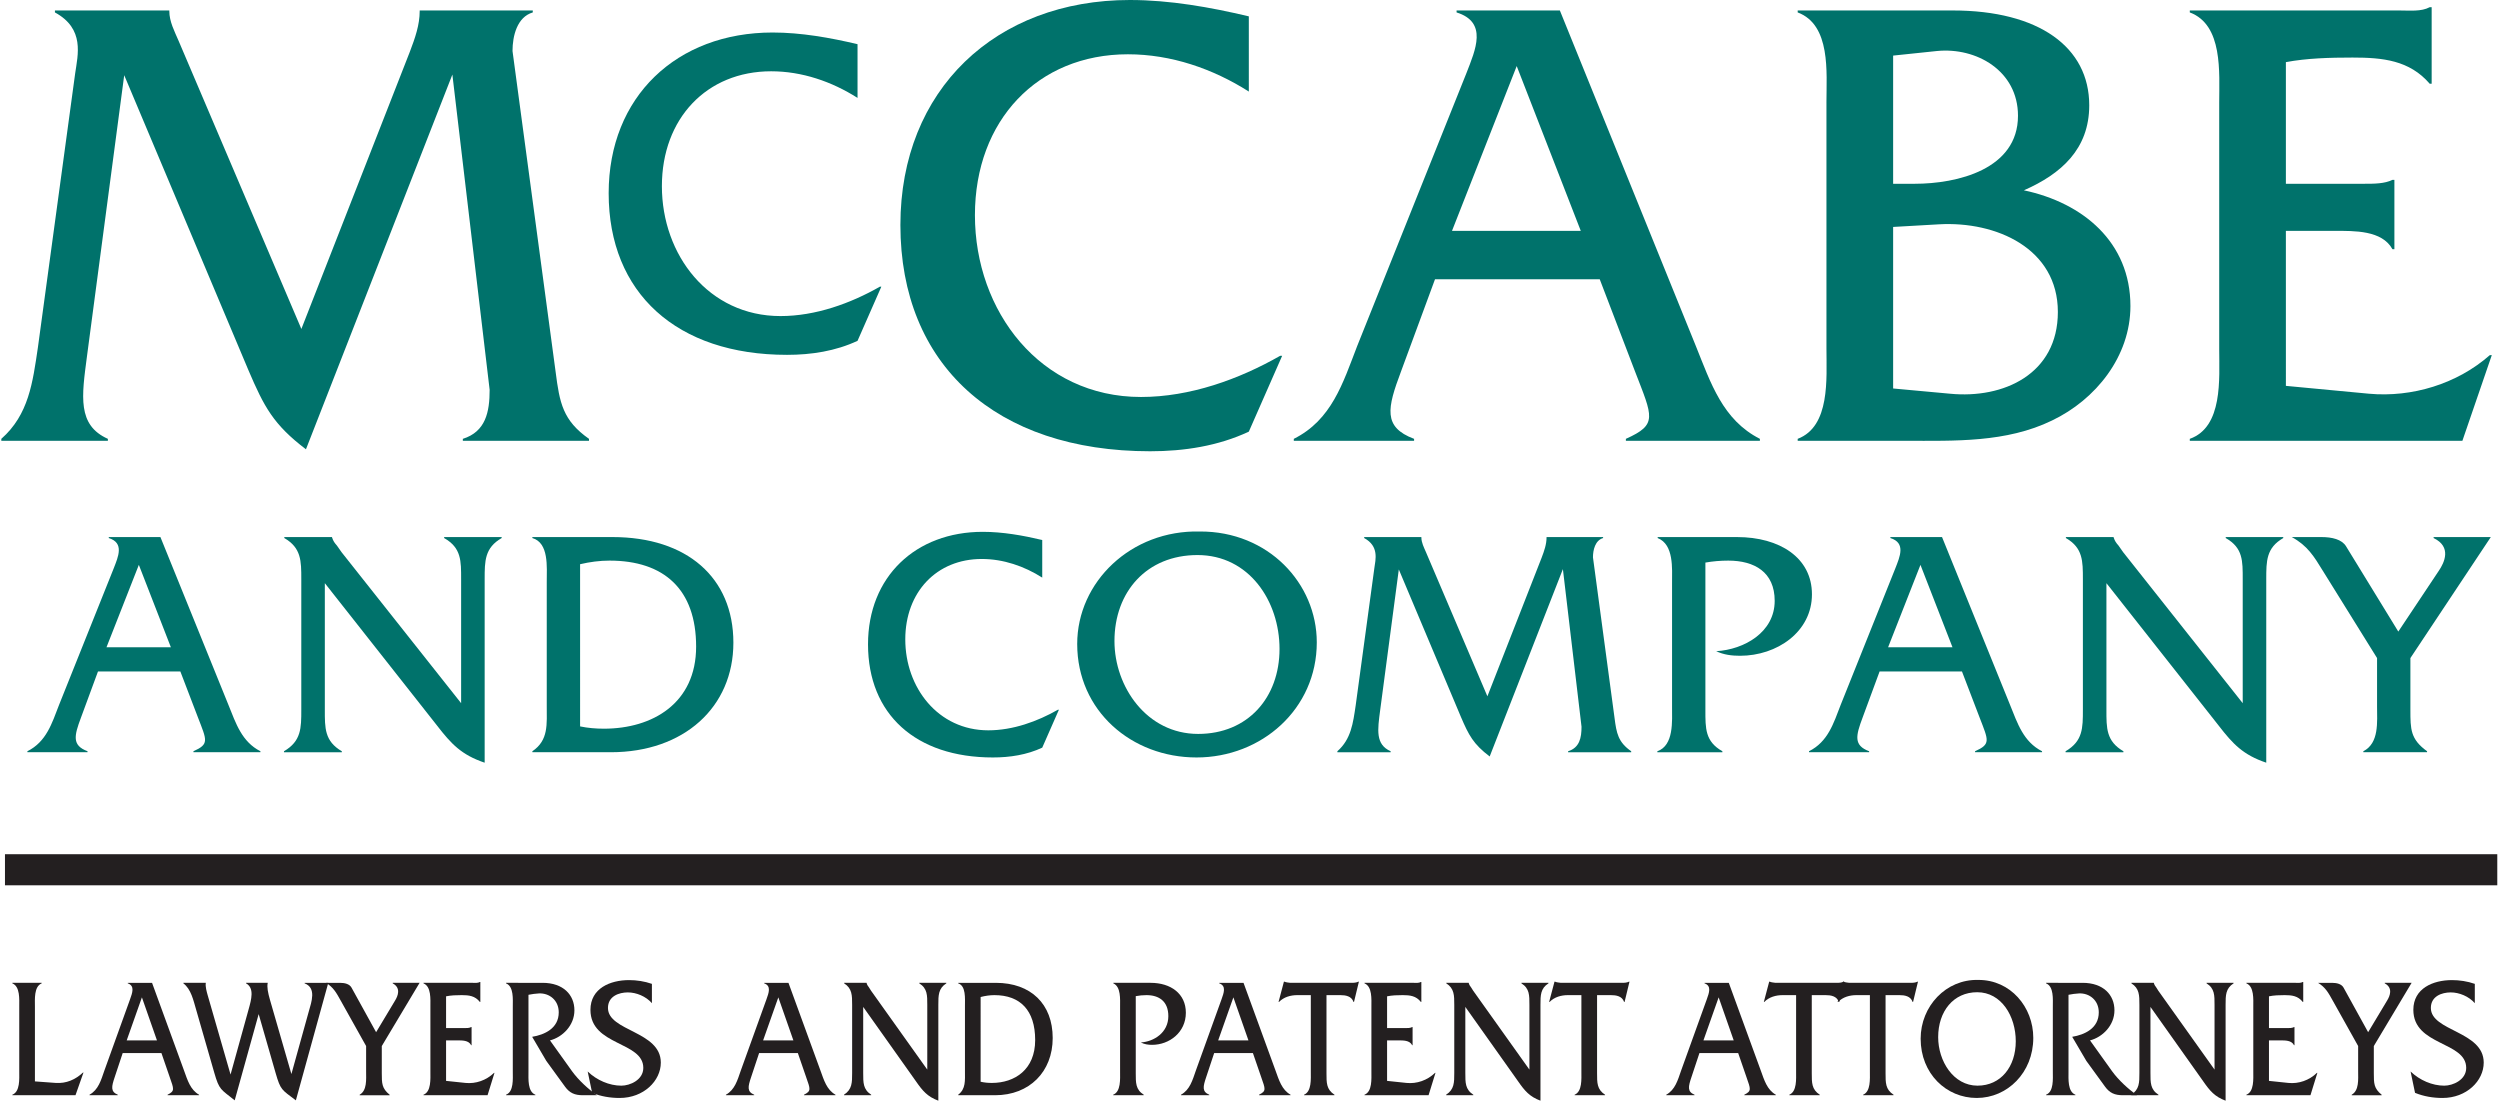
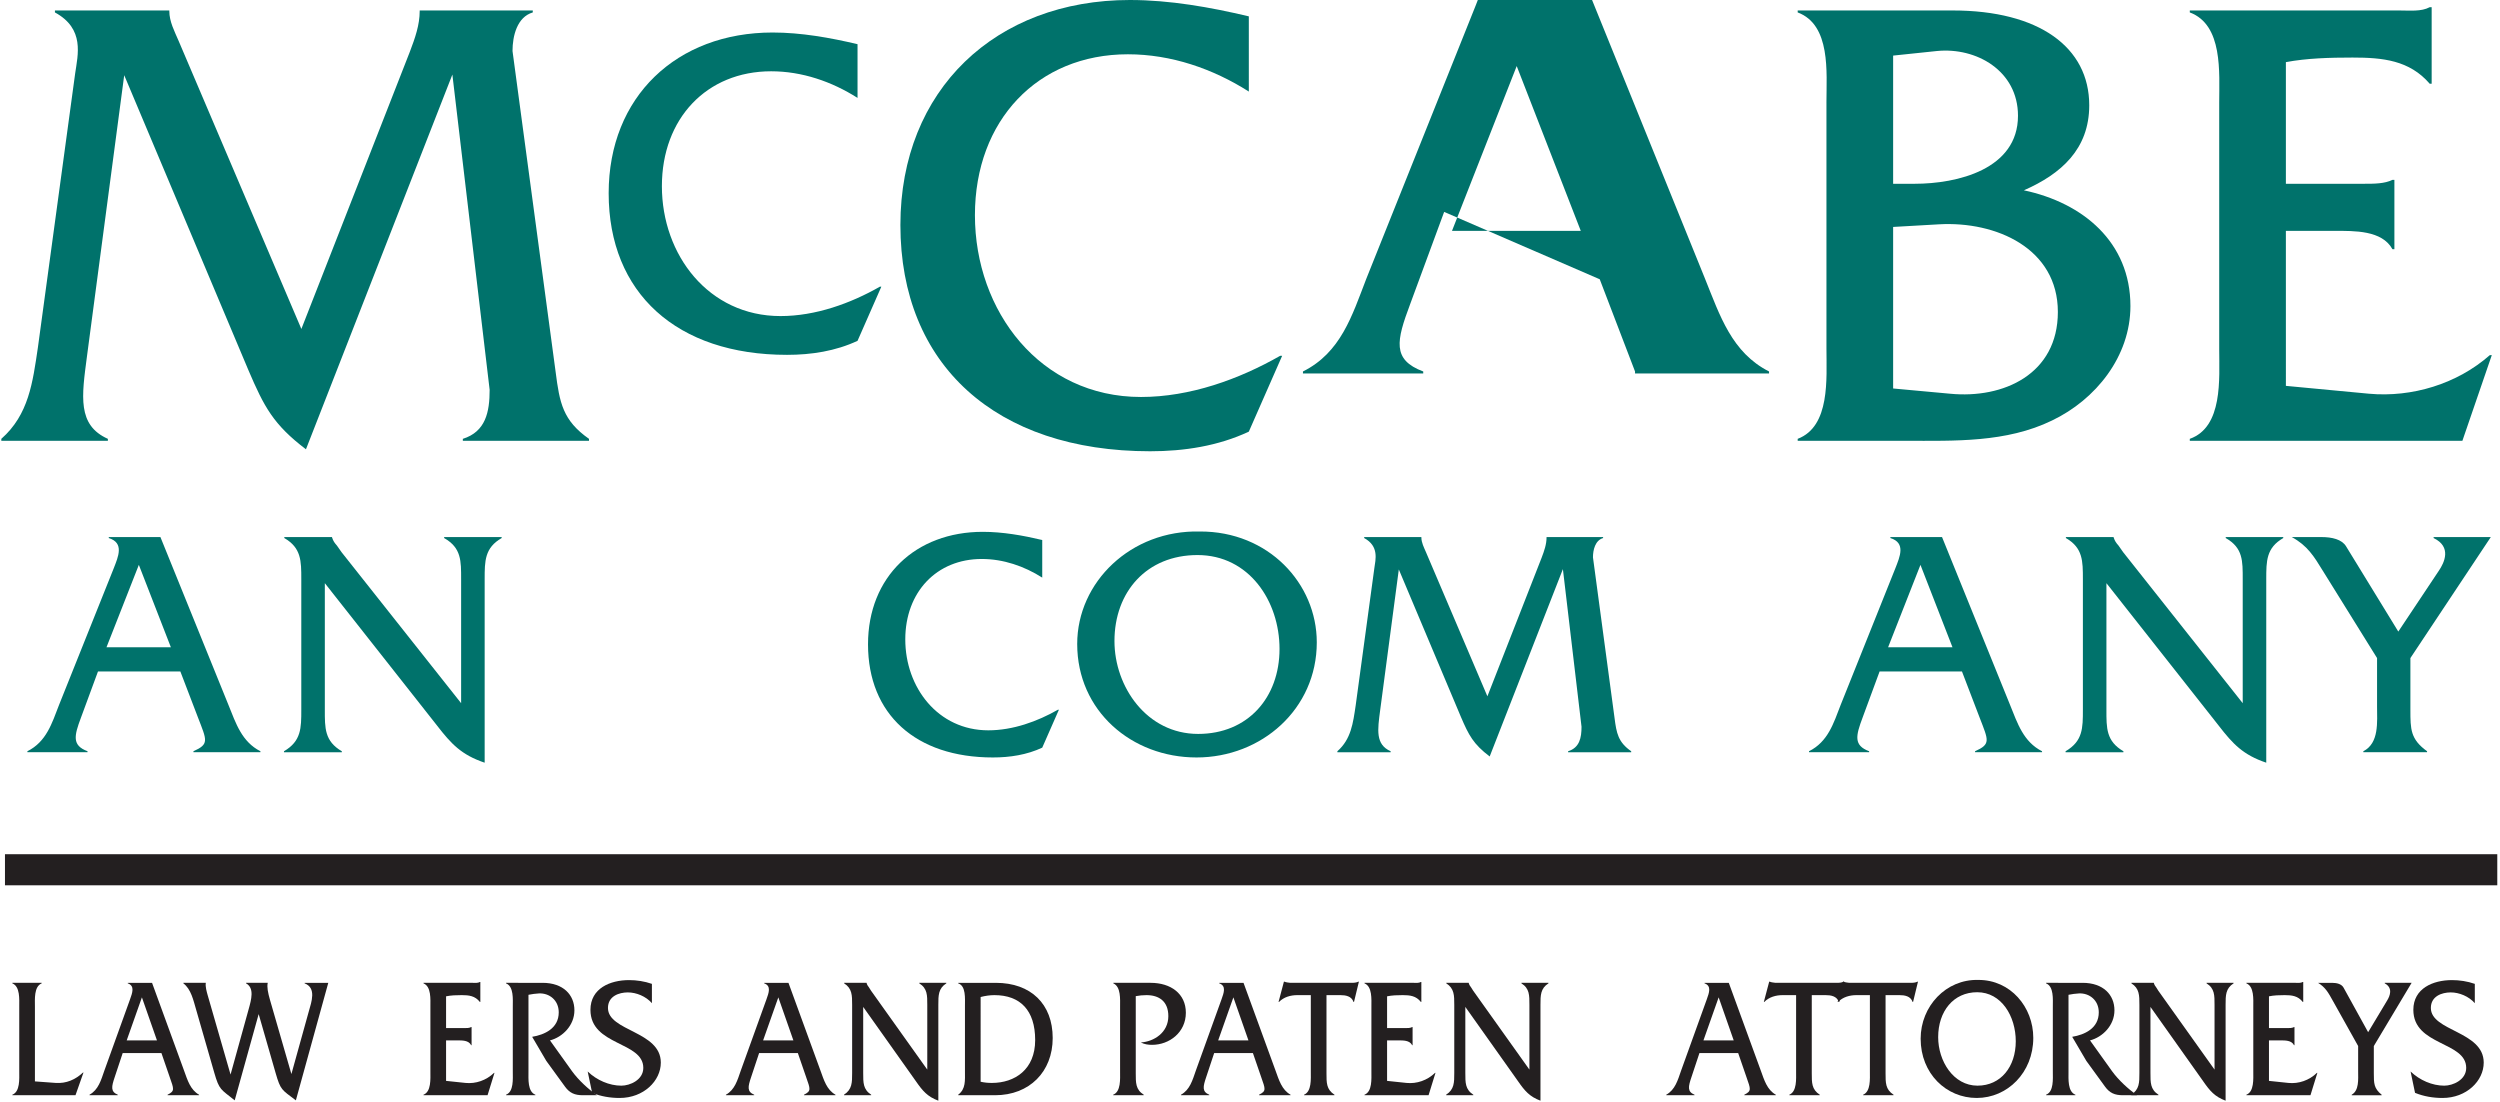
<svg xmlns="http://www.w3.org/2000/svg" clip-rule="evenodd" fill-rule="evenodd" viewBox="0 0 610 269">
  <clipPath id="a">
    <path clip-rule="evenodd" d="m0 0h789v771h-789z" />
  </clipPath>
  <g transform="scale(.773 .349)">
    <path d="m0 0h789v771h-789z" fill="none" />
    <g clip-path="url(#a)">
      <path d="m0 0h145.984" fill="none" stroke="#231f20" stroke-width="1.82" transform="matrix(5.389 0 0 11.942 1.568 608.083)" />
      <g fill-rule="nonzero">
        <path d="m.461-.171-.188-.441c-.006-.014-.014-.029-.014-.045v-.001h-.175v.003c.046.025.035.065.031.093l-.057.419c-.008.054-.014.103-.056.14v.003h.163v-.003c-.047-.021-.04-.065-.032-.126l.057-.43.19.451c.024.056.038.083.088.121l.224-.573.057.482c0 .034-.006.064-.041.075v.003h.193v-.003c-.04-.028-.045-.055-.051-.102l-.066-.491c0-.023.007-.052.031-.059v-.003h-.173v.001c0 .021-.007.041-.015.062z" fill="#00726b" transform="matrix(206.344 0 0 457.243 .002 308.182)" />
        <path d="m.553-.649c-.059-.014-.121-.025-.182-.025-.205 0-.351.137-.351.344 0 .214.146.346.382.346.052 0 .104-.008.151-.03l.051-.116h-.003c-.063.036-.138.063-.213.063-.154 0-.254-.131-.254-.278 0-.145.096-.246.234-.246.066 0 .13.022.185.057z" fill="#00726b" transform="matrix(147.388 0 0 326.602 189.179 242.862)" />
        <path d="m.553-.649c-.059-.014-.121-.025-.182-.025-.205 0-.351.137-.351.344 0 .214.146.346.382.346.052 0 .104-.008.151-.03l.051-.116h-.003c-.063.036-.138.063-.213.063-.154 0-.254-.131-.254-.278 0-.145.096-.246.234-.246.066 0 .13.022.185.057z" fill="#00726b" transform="matrix(206.344 0 0 457.243 280.086 308.182)" />
-         <path d="m.473-.247.054.141c.027.07.035.081-.014.103v.003h.205v-.003c-.057-.029-.075-.085-.098-.142l-.208-.513h-.158v.003c.048.015.029.057.015.093l-.167.417c-.022.057-.039.113-.097.142v.003h.184v-.003c-.048-.018-.041-.047-.02-.103l.052-.141zm-.029-.074h-.197l.099-.252z" fill="#00726b" transform="matrix(206.344 0 0 457.243 407.361 308.182)" />
+         <path d="m.473-.247.054.141v.003h.205v-.003c-.057-.029-.075-.085-.098-.142l-.208-.513h-.158v.003c.048.015.029.057.015.093l-.167.417c-.022.057-.039.113-.097.142v.003h.184v-.003c-.048-.018-.041-.047-.02-.103l.052-.141zm-.029-.074h-.197l.099-.252z" fill="#00726b" transform="matrix(206.344 0 0 457.243 407.361 308.182)" />
        <path d="m.083-.141c0 .046.006.119-.044.138v.003h.165c.075 0 .154.003.224-.031.067-.032.12-.098.12-.175 0-.098-.073-.158-.163-.177.057-.025.1-.063.1-.13 0-.089-.077-.145-.209-.145h-.237v.003c.051.019.044.092.044.137zm.102.061v-.247l.07-.004c.088-.005.182.037.182.134 0 .095-.083.133-.165.125zm0-.313v-.196l.067-.007c.06-.006.124.03.124.099 0 .082-.093.104-.158.104z" fill="#00726b" transform="matrix(206.344 0 0 457.243 559.399 308.182)" />
        <path d="m.189-.321h.074c.031 0 .073-.001.089.028h.003v-.106h-.003c-.012.006-.028.006-.044.006h-.119v-.186c.032-.006.067-.007.102-.007.046 0 .087.004.118.04h.003v-.117h-.003c-.013.007-.03.005-.047.005h-.32v.003c.051.019.045.092.045.138v.377c0 .045.006.119-.045.137v.003h.417l.045-.131h-.003c-.05.044-.119.065-.185.059l-.127-.012z" fill="#00726b" transform="matrix(206.344 0 0 457.243 682.546 308.182)" />
        <path d="m.473-.247.054.141c.027.07.035.081-.014.103v.003h.205v-.003c-.057-.029-.075-.085-.098-.142l-.208-.513h-.158v.003c.048.015.029.057.015.093l-.167.417c-.022.057-.039.113-.097.142v.003h.184v-.003c-.048-.018-.041-.047-.02-.103l.052-.141zm-.029-.074h-.197l.099-.252z" fill="#00726b" transform="matrix(103.172 0 0 228.621 8.129 525.917)" />
        <path d="m.158-.517.343.435c.044.057.075.09.146.114v-.561c0-.056 0-.096.052-.126v-.003h-.176v.003c.053.03.052.07.052.126v.379l-.366-.462-.014-.02c-.007-.008-.011-.013-.015-.025v-.001h-.146v.003c.052.03.052.07.052.126v.399c0 .056 0 .096-.053.127v.003h.177v-.003c-.053-.031-.052-.071-.052-.127z" fill="#00726b" transform="matrix(103.172 0 0 228.621 86.232 525.917)" />
-         <path d="m.08-.144c0 .059.006.107-.044.141v.003h.24c.224 0 .375-.138.375-.335 0-.199-.142-.323-.37-.323h-.245v.003c.051.015.044.088.044.134zm.102-.431c.03-.007.06-.011.09-.011.167 0 .265.088.265.263 0 .173-.133.251-.282.251-.025 0-.049-.002-.073-.007z" fill="#00726b" transform="matrix(103.172 0 0 228.621 164.329 525.917)" />
        <path d="m.553-.649c-.059-.014-.121-.025-.182-.025-.205 0-.351.137-.351.344 0 .214.146.346.382.346.052 0 .104-.008.151-.03l.051-.116h-.003c-.063.036-.138.063-.213.063-.154 0-.254-.131-.254-.278 0-.145.096-.246.234-.246.066 0 .13.022.185.057z" fill="#00726b" transform="matrix(103.172 0 0 228.621 271.932 525.917)" />
        <path d="m.398-.675c-.21-.005-.375.154-.375.344 0 .205.167.347.365.347.199 0 .368-.148.368-.352 0-.18-.148-.34-.358-.339zm-.007.072c.158 0 .251.141.251.287 0 .149-.097.26-.249.26-.157 0-.256-.144-.256-.284 0-.151.099-.263.254-.263z" fill="#00726b" transform="matrix(103.172 0 0 228.621 337.65 525.917)" />
        <path d="m.461-.171-.188-.441c-.006-.014-.014-.029-.014-.045v-.001h-.175v.003c.046.025.035.065.031.093l-.057.419c-.008.054-.014.103-.056.14v.003h.163v-.003c-.047-.021-.04-.065-.032-.126l.057-.43.19.451c.024.056.038.083.088.121l.224-.573.057.482c0 .034-.006.064-.041.075v.003h.193v-.003c-.04-.028-.045-.055-.051-.102l-.066-.491c0-.023.007-.052.031-.059v-.003h-.173v.001c0 .021-.007.041-.015.062z" fill="#00726b" transform="matrix(103.172 0 0 228.621 421.939 525.917)" />
-         <path d="m.045-.658v.003c.05.02.044.093.044.138v.377c0 .045.006.119-.045.137v.003h.199v-.003c-.053-.03-.052-.07-.052-.126v-.451c.023-.004.046-.006.07-.006.08 0 .142.035.142.123 0 .096-.093.149-.179.154.023.011.048.014.073.014.113 0 .22-.073.22-.188 0-.112-.099-.175-.229-.175z" fill="#00726b" transform="matrix(103.172 0 0 228.621 518.607 525.917)" />
        <path d="m.473-.247.054.141c.027.07.035.081-.014.103v.003h.205v-.003c-.057-.029-.075-.085-.098-.142l-.208-.513h-.158v.003c.048.015.029.057.015.093l-.167.417c-.022.057-.039.113-.097.142v.003h.184v-.003c-.048-.018-.041-.047-.02-.103l.052-.141zm-.029-.074h-.197l.099-.252z" fill="#00726b" transform="matrix(103.172 0 0 228.621 570.501 525.917)" />
        <path d="m.158-.517.343.435c.044.057.075.09.146.114v-.561c0-.056 0-.096.052-.126v-.003h-.176v.003c.053.03.052.07.052.126v.379l-.366-.462-.014-.02c-.007-.008-.011-.013-.015-.025v-.001h-.146v.003c.052.03.052.07.052.126v.399c0 .056 0 .096-.053.127v.003h.177v-.003c-.053-.031-.052-.071-.052-.127z" fill="#00726b" transform="matrix(103.172 0 0 228.621 648.598 525.917)" />
        <path d="m.331-.288.246-.37h-.175v.003c.056.027.033.075.016.1l-.124.186-.16-.261c-.013-.021-.043-.028-.075-.028h-.091c.048.026.068.059.095.103l.166.267v.148c0 .047.007.112-.042.137v.003h.195v-.003c-.051-.037-.051-.067-.051-.127z" fill="#00726b" transform="matrix(103.172 0 0 228.621 726.701 525.917)" />
        <path d="m.19-.081v-.436c0-.045-.007-.119.044-.138v-.003h-.191v.003c.051.019.045.092.045.138v.377c0 .045.006.119-.045.137v.003h.411l.052-.133h-.003c-.05.042-.109.065-.177.061z" fill="#231f20" transform="matrix(48.504 0 0 119.424 1.808 765.72)" />
        <path d="m.473-.247.054.141c.027.07.035.081-.014.103v.003h.205v-.003c-.057-.029-.075-.085-.098-.142l-.208-.513h-.158v.003c.048.015.029.057.015.093l-.167.417c-.022.057-.039.113-.097.142v.003h.184v-.003c-.048-.018-.041-.047-.02-.103l.052-.141zm-.029-.074h-.197l.099-.252z" fill="#231f20" transform="matrix(48.504 0 0 119.424 28.011 765.72)" />
        <path d="m.49-.475.11.344c.033.103.04.098.132.161l.211-.688h-.154v.003c.078.027.045.108.027.165l-.113.366-.139-.433c-.014-.044-.021-.076-.015-.101h-.141v.003c.055.028.035.093.016.154l-.117.38-.149-.465c-.006-.019-.016-.05-.012-.072h-.146v.003c.05.034.065.099.083.154l.118.369c.033.103.042.096.133.162z" fill="#231f20" transform="matrix(48.504 0 0 119.424 57.884 765.72)" />
-         <path d="m.331-.288.246-.37h-.175v.003c.056.027.033.075.016.1l-.124.186-.16-.261c-.013-.021-.043-.028-.075-.028h-.091c.048.026.068.059.095.103l.166.267v.148c0 .047.007.112-.042.137v.003h.195v-.003c-.051-.037-.051-.067-.051-.127z" fill="#231f20" transform="matrix(48.504 0 0 119.424 104.458 765.72)" />
        <path d="m.189-.321h.074c.031 0 .073-.001.089.028h.003v-.106h-.003c-.012.006-.028.006-.044.006h-.119v-.186c.032-.006.067-.007.102-.007.046 0 .087.004.118.04h.003v-.117h-.003c-.013.007-.03.005-.047.005h-.32v.003c.051.019.045.092.045.138v.377c0 .045.006.119-.045.137v.003h.417l.045-.131h-.003c-.05.044-.119.065-.185.059l-.127-.012z" fill="#231f20" transform="matrix(48.504 0 0 119.424 131.637 765.72)" />
        <path d="m.039-.658v.003c.051.019.044.092.044.138v.377c0 .045.007.119-.044.137v.003h.191v-.003c-.051-.018-.045-.091-.045-.137v-.448c.023-.004.045-.007.068-.008.067-.003.129.039.129.111 0 .094-.093.131-.173.143l.092.141.122.151c.03.037.063.05.116.05h.092c-.057-.036-.12-.088-.162-.14l-.144-.181c.082-.019.159-.088.159-.176 0-.091-.073-.161-.207-.161z" fill="#231f20" transform="matrix(48.504 0 0 119.424 157.84 765.72)" />
        <path d="m.428-.652c-.048-.015-.099-.022-.149-.022-.122 0-.251.048-.251.174 0 .212.344.184.344.34 0 .07-.086.104-.143.104-.078 0-.16-.032-.219-.083l.029.125c.057.021.118.03.179.03.156 0 .268-.1.268-.207 0-.185-.344-.183-.344-.32 0-.069.072-.091.129-.091.056 0 .118.023.157.063z" fill="#231f20" transform="matrix(48.504 0 0 119.424 185.018 765.72)" />
        <path d="m.473-.247.054.141c.027.07.035.081-.014.103v.003h.205v-.003c-.057-.029-.075-.085-.098-.142l-.208-.513h-.158v.003c.048.015.029.057.015.093l-.167.417c-.022.057-.039.113-.097.142v.003h.184v-.003c-.048-.018-.041-.047-.02-.103l.052-.141zm-.029-.074h-.197l.099-.252z" fill="#231f20" transform="matrix(48.504 0 0 119.424 228.898 765.72)" />
        <path d="m.158-.517.343.435c.044.057.075.09.146.114v-.561c0-.056 0-.096.052-.126v-.003h-.176v.003c.053.03.052.07.052.126v.379l-.366-.462-.014-.02c-.007-.008-.011-.013-.015-.025v-.001h-.146v.003c.052.03.052.07.052.126v.399c0 .056 0 .096-.053.127v.003h.177v-.003c-.053-.031-.052-.071-.052-.127z" fill="#231f20" transform="matrix(48.504 0 0 119.424 264.807 765.72)" />
        <path d="m.08-.144c0 .059.006.107-.044.141v.003h.24c.224 0 .375-.138.375-.335 0-.199-.142-.323-.37-.323h-.245v.003c.051.015.044.088.044.134zm.102-.431c.03-.007.06-.011.09-.011.167 0 .265.088.265.263 0 .173-.133.251-.282.251-.025 0-.049-.002-.073-.007z" fill="#231f20" transform="matrix(48.504 0 0 119.424 300.711 765.72)" />
        <path d="m.045-.658v.003c.05.02.044.093.044.138v.377c0 .045.006.119-.045.137v.003h.199v-.003c-.053-.03-.052-.07-.052-.126v-.451c.023-.004.046-.006.07-.006.08 0 .142.035.142.123 0 .096-.093.149-.179.154.023.011.048.014.073.014.113 0 .22-.073.22-.188 0-.112-.099-.175-.229-.175z" fill="#231f20" transform="matrix(48.504 0 0 119.424 349.242 765.72)" />
        <path d="m.473-.247.054.141c.027.07.035.081-.014.103v.003h.205v-.003c-.057-.029-.075-.085-.098-.142l-.208-.513h-.158v.003c.048.015.029.057.015.093l-.167.417c-.022.057-.039.113-.097.142v.003h.184v-.003c-.048-.018-.041-.047-.02-.103l.052-.141zm-.029-.074h-.197l.099-.252z" fill="#231f20" transform="matrix(48.504 0 0 119.424 372.54 765.72)" />
        <path d="m.275-.586h.09c.033 0 .073.005.086.04h.003l.032-.119h-.003c-.013.006-.029.007-.046.007h-.398c-.013-.002-.026-.002-.038-.007h-.003l-.035.119h.003c.031-.029.076-.04.119-.04h.088v.446c0 .045.006.118-.044.137v.003h.198v-.003c-.053-.031-.052-.07-.052-.127z" fill="#231f20" transform="matrix(48.504 0 0 119.424 405.372 765.72)" />
        <path d="m.189-.321h.074c.031 0 .073-.001.089.028h.003v-.106h-.003c-.012.006-.028.006-.044.006h-.119v-.186c.032-.006.067-.007.102-.007.046 0 .087.004.118.04h.003v-.117h-.003c-.013.007-.03.005-.047.005h-.32v.003c.051.019.045.092.045.138v.377c0 .045.006.119-.045.137v.003h.417l.045-.131h-.003c-.05.044-.119.065-.185.059l-.127-.012z" fill="#231f20" transform="matrix(48.504 0 0 119.424 428.67 765.72)" />
        <path d="m.158-.517.343.435c.044.057.075.09.146.114v-.561c0-.056 0-.096.052-.126v-.003h-.176v.003c.053.03.052.07.052.126v.379l-.366-.462-.014-.02c-.007-.008-.011-.013-.015-.025v-.001h-.146v.003c.052.03.052.07.052.126v.399c0 .056 0 .096-.053.127v.003h.177v-.003c-.053-.031-.052-.071-.052-.127z" fill="#231f20" transform="matrix(48.504 0 0 119.424 454.873 765.72)" />
-         <path d="m.275-.586h.09c.033 0 .073.005.086.04h.003l.032-.119h-.003c-.013.006-.029.007-.046.007h-.398c-.013-.002-.026-.002-.038-.007h-.003l-.035.119h.003c.031-.029.076-.04.119-.04h.088v.446c0 .045.006.118-.044.137v.003h.198v-.003c-.053-.031-.052-.07-.052-.127z" fill="#231f20" transform="matrix(48.504 0 0 119.424 490.782 765.72)" />
        <path d="m.473-.247.054.141c.027.07.035.081-.014.103v.003h.205v-.003c-.057-.029-.075-.085-.098-.142l-.208-.513h-.158v.003c.048.015.029.057.015.093l-.167.417c-.022.057-.039.113-.097.142v.003h.184v-.003c-.048-.018-.041-.047-.02-.103l.052-.141zm-.029-.074h-.197l.099-.252z" fill="#231f20" transform="matrix(48.504 0 0 119.424 525.716 765.72)" />
        <path d="m.275-.586h.09c.033 0 .073.005.086.04h.003l.032-.119h-.003c-.013.006-.029.007-.046.007h-.398c-.013-.002-.026-.002-.038-.007h-.003l-.035.119h.003c.031-.029.076-.04.119-.04h.088v.446c0 .045.006.118-.044.137v.003h.198v-.003c-.053-.031-.052-.07-.052-.127z" fill="#231f20" transform="matrix(48.504 0 0 119.424 558.553 765.72)" />
        <path d="m.275-.586h.09c.033 0 .073.005.086.04h.003l.032-.119h-.003c-.013.006-.029.007-.046.007h-.398c-.013-.002-.026-.002-.038-.007h-.003l-.035.119h.003c.031-.029.076-.04.119-.04h.088v.446c0 .045.006.118-.044.137v.003h.198v-.003c-.053-.031-.052-.07-.052-.127z" fill="#231f20" transform="matrix(48.504 0 0 119.424 581.846 765.72)" />
        <path d="m.398-.675c-.21-.005-.375.154-.375.344 0 .205.167.347.365.347.199 0 .368-.148.368-.352 0-.18-.148-.34-.358-.339zm-.007.072c.158 0 .251.141.251.287 0 .149-.097.26-.249.26-.157 0-.256-.144-.256-.284 0-.151.099-.263.254-.263z" fill="#231f20" transform="matrix(48.504 0 0 119.424 605.144 765.72)" />
        <path d="m.039-.658v.003c.051.019.044.092.044.138v.377c0 .045.007.119-.044.137v.003h.191v-.003c-.051-.018-.045-.091-.045-.137v-.448c.023-.004.045-.007.068-.008.067-.003.129.039.129.111 0 .094-.093.131-.173.143l.092.141.122.151c.03.037.063.05.116.05h.092c-.057-.036-.12-.088-.162-.14l-.144-.181c.082-.019.159-.088.159-.176 0-.091-.073-.161-.207-.161z" fill="#231f20" transform="matrix(48.504 0 0 119.424 643.958 765.72)" />
        <path d="m.158-.517.343.435c.044.057.075.09.146.114v-.561c0-.056 0-.096.052-.126v-.003h-.176v.003c.053.03.052.07.052.126v.379l-.366-.462-.014-.02c-.007-.008-.011-.013-.015-.025v-.001h-.146v.003c.052.03.052.07.052.126v.399c0 .056 0 .096-.053.127v.003h.177v-.003c-.053-.031-.052-.071-.052-.127z" fill="#231f20" transform="matrix(48.504 0 0 119.424 671.136 765.72)" />
        <path d="m.189-.321h.074c.031 0 .073-.001.089.028h.003v-.106h-.003c-.012.006-.028.006-.044.006h-.119v-.186c.032-.006.067-.007.102-.007.046 0 .087.004.118.04h.003v-.117h-.003c-.013.007-.03.005-.047.005h-.32v.003c.051.019.045.092.045.138v.377c0 .045.006.119-.045.137v.003h.417l.045-.131h-.003c-.05.044-.119.065-.185.059l-.127-.012z" fill="#231f20" transform="matrix(48.504 0 0 119.424 707.04 765.72)" />
        <path d="m.331-.288.246-.37h-.175v.003c.056.027.033.075.016.1l-.124.186-.16-.261c-.013-.021-.043-.028-.075-.028h-.091c.048.026.068.059.095.103l.166.267v.148c0 .047.007.112-.042.137v.003h.195v-.003c-.051-.037-.051-.067-.051-.127z" fill="#231f20" transform="matrix(48.504 0 0 119.424 733.249 765.72)" />
        <path d="m.428-.652c-.048-.015-.099-.022-.149-.022-.122 0-.251.048-.251.174 0 .212.344.184.344.34 0 .07-.086.104-.143.104-.078 0-.16-.032-.219-.083l.029.125c.057.021.118.03.179.03.156 0 .268-.1.268-.207 0-.185-.344-.183-.344-.32 0-.069.072-.091.129-.091.056 0 .118.023.157.063z" fill="#231f20" transform="matrix(48.504 0 0 119.424 760.422 765.72)" />
      </g>
    </g>
  </g>
</svg>